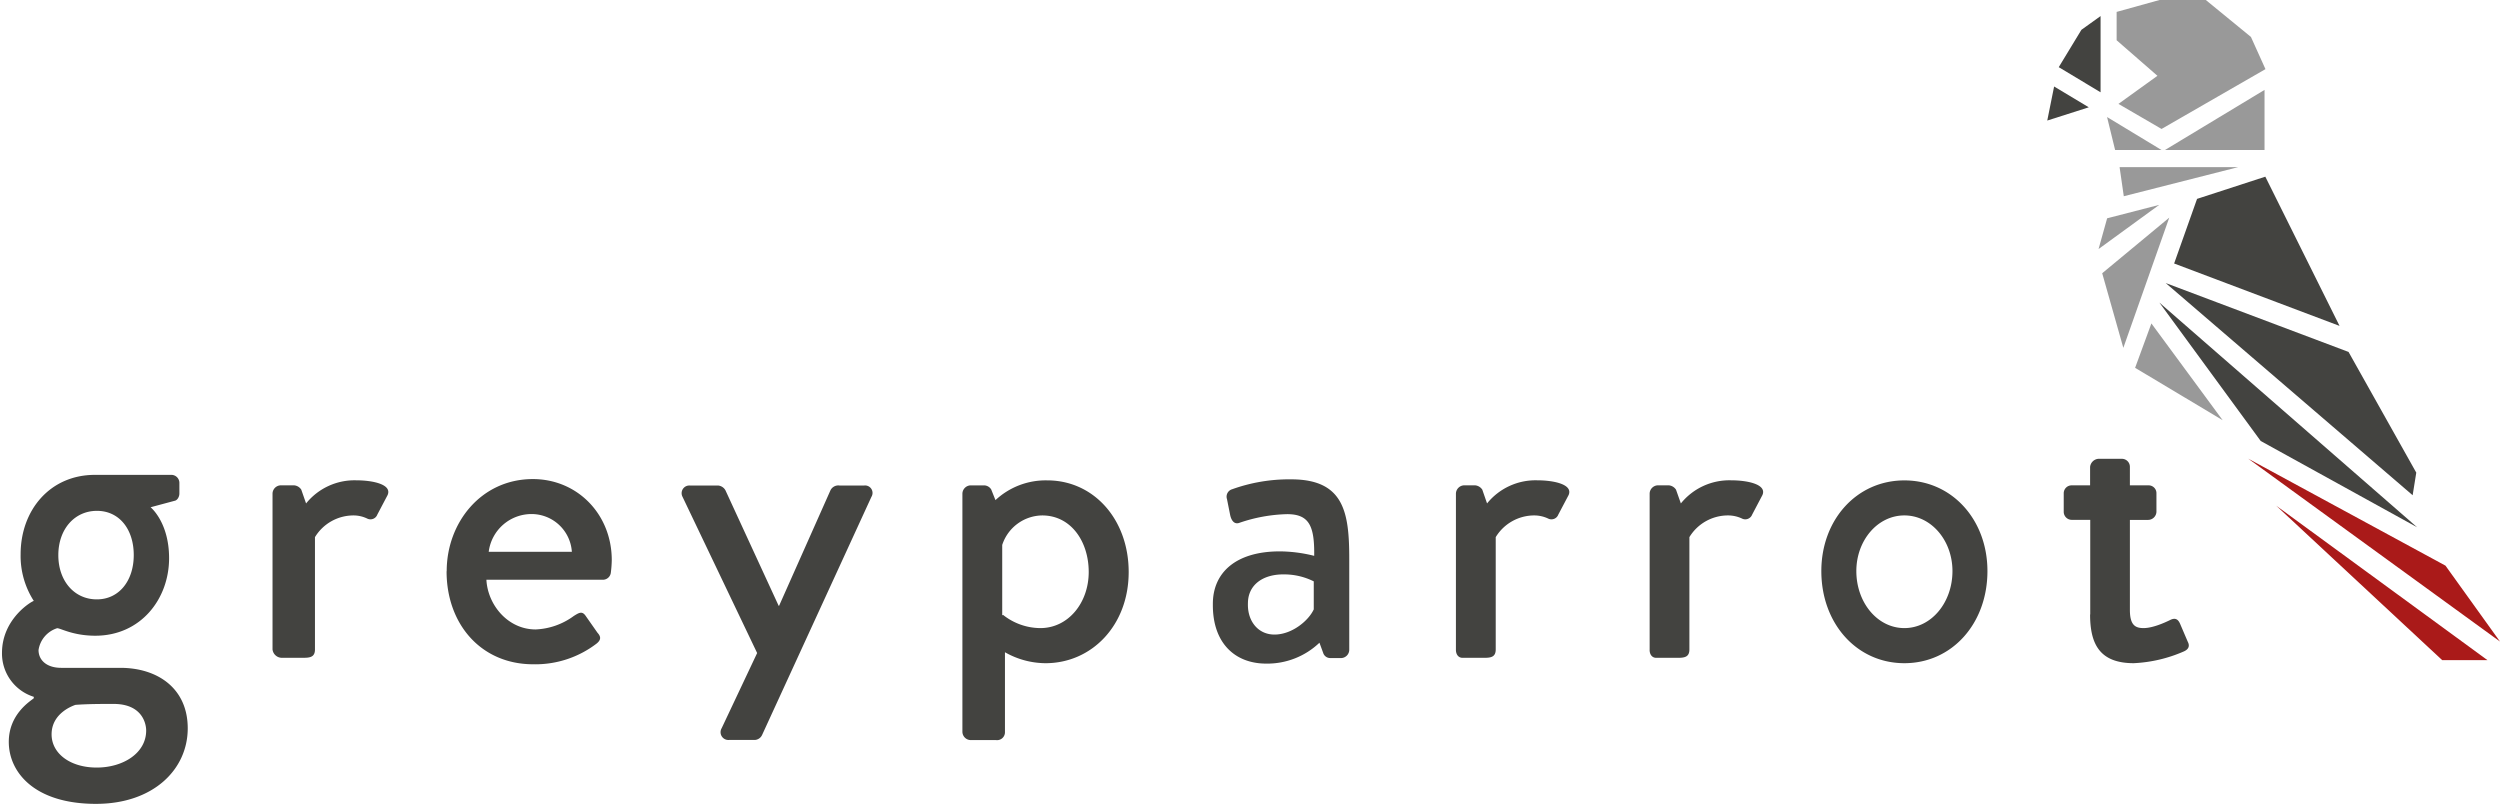
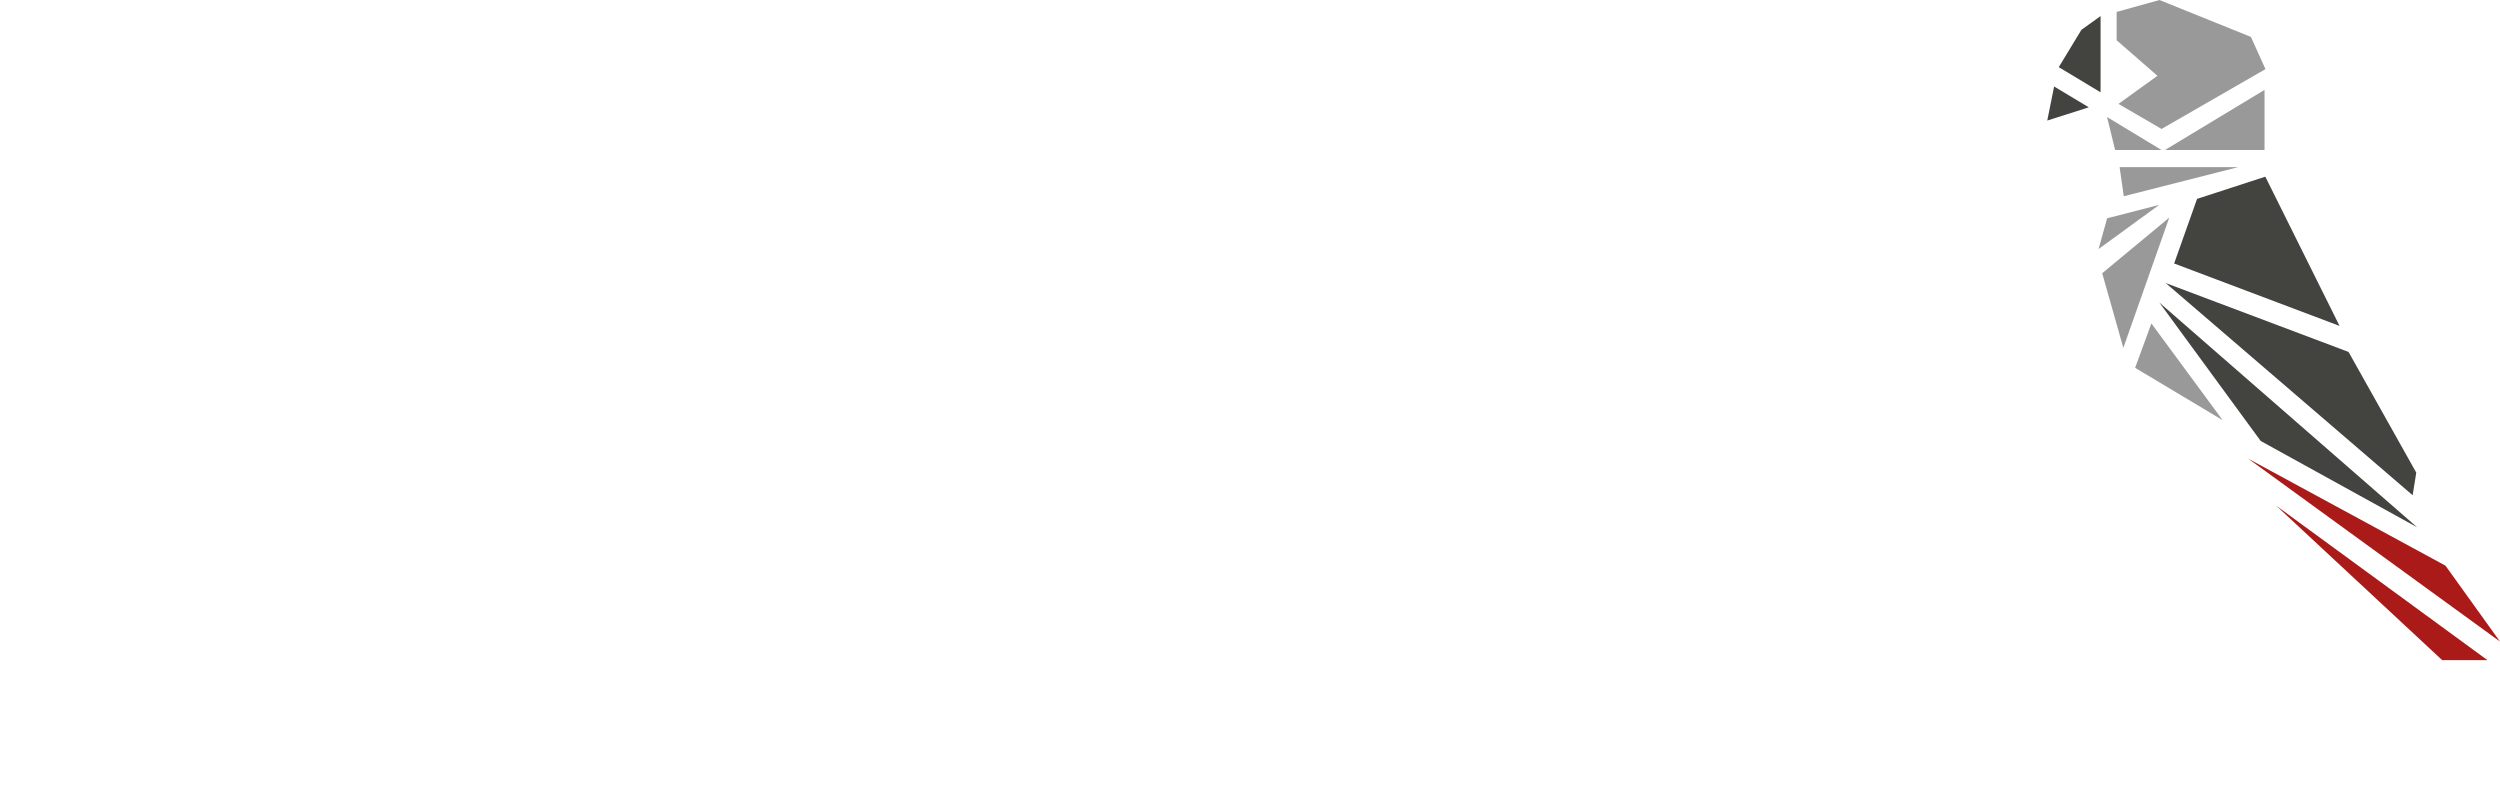
<svg xmlns="http://www.w3.org/2000/svg" id="Layer_1" data-name="Layer 1" viewBox="0 0 622 200">
  <path d="M608.434,140.733,622,159.623l-62.654-45.514Zm-42.11-14.913,41.282,38.414H618.87Z" style="fill: #aa1a19" />
  <path d="M509.359,29.992l1.706-8.474,8.625,5.18ZM522.622,4l-4.766,3.416-5.641,9.295L522.622,22.96Zm40.989,39.957L546.629,49.479l-5.707,16.078L582.08,81.085ZM538.825,70.421l61.442,52.797.901-5.627-16.85-30.029Zm-1.567,4.865,25.204,34.43L601.386,131.19Z" style="fill: #434340" />
-   <path d="M538.641,37.324h24.773V22.367ZM537.28,0,526.616,2.962v7.053L536.771,18.86l-9.701,6.989,10.722,6.235L563.648,17.199l-3.617-8.011L548.804,0Zm-9.924,41.589,1.043,7.234,28.436-7.234Zm-3.101,12.725-2.134,7.647,15.1-10.993Zm-1.234,13.647,5.264,18.586L539.711,54.15,523.021,67.986Zm8.167,23.536,21.81,13.047L535.266,80.47,531.221,91.497ZM524.24,29.129l2.002,8.196h11.55l-13.537-8.196Z" style="fill: #999" />
-   <path d="M29.916,166.158H15.237c-3.672,0-5.649-1.941-5.649-4.429a6.728,6.728,0,0,1,4.631-5.43c.882,0,3.935,1.868,9.492,1.868,11.279,0,18.359-9.116,18.359-19.292,0-8.973-4.605-12.67-4.605-12.67l5.941-1.596c.754-.115,1.226-1.062,1.226-1.798v-2.653a2.003,2.003,0,0,0-2.119-2.011H23.598c-11.07,0-18.468,8.687-18.468,19.771a20.675,20.675,0,0,0,3.284,11.597c-.33-.028-7.918,4.303-7.918,12.931a11.28,11.28,0,0,0,7.911,10.92v.359c-.75.663-6.22,3.881-6.22,10.854,0,7.52,6.341,15.422,21.69,15.422,14.288,0,22.832-8.573,22.832-18.801C46.708,171.304,39.262,166.158,29.916,166.158Zm-5.798-39.06c5.542,0,9.159,4.556,9.159,11.003,0,6.442-3.701,11.021-9.159,11.021h-.07c-5.491,0-9.536-4.51-9.536-11S18.572,127.098,24.118,127.098ZM24.056,190.97c-6.589,0-11.22-3.496-11.22-8.265,0-5.264,5.264-7.098,5.927-7.334,3.137-.234,6.385-.234,9.507-.234,7.014,0,8.098,4.771,8.098,6.626C36.367,187.368,30.645,190.97,24.056,190.97Zm43.749-29.398v-38.79a2.104,2.104,0,0,1,2.028-2.032h3.317a2.356,2.356,0,0,1,1.812,1.083l1.19,3.423a15.467,15.467,0,0,1,12.483-5.754c4.042,0,8.972.992,7.801,3.671l-2.559,4.858a1.82,1.82,0,0,1-2.57.962,7.88,7.88,0,0,0-3.331-.754,11.235,11.235,0,0,0-9.613,5.4v27.94c0,1.866-1.164,2.082-2.888,2.082H70.06a2.342,2.342,0,0,1-2.255-2.082Zm64.759-42.377c-12.787,0-21.426,10.77-21.426,22.922l-.029.023c0,13.204,8.624,23.132,21.54,23.132a25.061,25.061,0,0,0,15.793-5.159c1.278-1.032.963-1.852.216-2.68L145.65,153.14c-.849-1.149-1.596-.699-2.888.113a17.219,17.219,0,0,1-9.492,3.353c-6.919,0-11.934-6.12-12.252-12.362h29.048a2.003,2.003,0,0,0,1.922-1.88,27.529,27.529,0,0,0,.22-3.007C152.207,127.954,143.662,119.194,132.563,119.194Zm-10.972,18.095a10.734,10.734,0,0,1,10.865-9.393,10.059,10.059,0,0,1,9.822,9.393Zm66.798,25.209-18.571-38.881a1.915,1.915,0,0,1,1.812-2.822h7.047a2.323,2.323,0,0,1,1.816,1.198l13.241,28.735h.099l12.783-28.735a2.172,2.172,0,0,1,2.259-1.198h6.121a1.858,1.858,0,0,1,1.812,2.822L189.63,182.81a2.135,2.135,0,0,1-1.816,1.292h-6.45a1.939,1.939,0,0,1-1.819-2.917l8.822-18.688Zm72.164-42.981a18.32,18.32,0,0,0-12.882,4.913l-1.058-2.654a2.13,2.13,0,0,0-1.805-1.018H241.47a2.114,2.114,0,0,0-2.024,2.077v59.233a2.099,2.099,0,0,0,2.024,2.064h6.308a1.972,1.972,0,0,0,2.255-2.064v-19.792a20.588,20.588,0,0,0,10.093,2.727c11.498,0,20.69-9.409,20.69-22.683C280.816,129.271,272.165,119.516,260.553,119.516ZM258.84,156.27a15.026,15.026,0,0,1-9.28-3.287l-.208.108v.013h-.026l.026-.013V135.58a10.616,10.616,0,0,1,9.939-7.341c7.168,0,11.582,6.476,11.582,14.08S265.829,156.27,258.84,156.27ZM321.223,119.26a41.962,41.962,0,0,0-14.65,2.46,1.917,1.917,0,0,0-1.299,2.459l.798,3.995c.3,1.328.999,2.309,2.196,1.939a39.078,39.078,0,0,1,11.978-2.19c5.528,0,6.82,3.01,6.725,10.371a35.967,35.967,0,0,0-8.566-1.112c-10.821,0-16.645,5.198-16.645,13.046v.385c0,9.294,5.411,14.493,13.274,14.493a18.796,18.796,0,0,0,13.244-5.198l1.01,2.753a1.836,1.836,0,0,0,1.691,1.062h2.804a2.078,2.078,0,0,0,1.911-2.075V139.129C335.694,127.609,334.482,119.26,321.223,119.26Zm5.641,32.353c-1.292,2.816-5.422,6.267-9.778,6.267-4.016,0-6.607-3.235-6.607-7.38v-.406h.007c0-4.458,3.569-7.182,8.782-7.182a16.492,16.492,0,0,1,7.596,1.732Zm35.37-28.832a2.114,2.114,0,0,1,2.039-2.032h2.705a2.384,2.384,0,0,1,1.819,1.083l1.183,3.423a15.502,15.502,0,0,1,12.491-5.754c4.038,0,8.965.992,7.797,3.671l-2.563,4.858a1.822,1.822,0,0,1-2.574.962,8.177,8.177,0,0,0-3.375-.754,11.239,11.239,0,0,0-9.62,5.4v27.947c0,1.866-1.164,2.082-2.885,2.082h-5.363c-1.062,0-1.655-.87-1.655-1.977Zm48.197,38.91v-38.91a2.11,2.11,0,0,1,2.032-2.032H415.18a2.377,2.377,0,0,1,1.812,1.083l1.208,3.423a15.511,15.511,0,0,1,12.494-5.754c4.038,0,8.965.992,7.797,3.671l-2.555,4.858a1.837,1.837,0,0,1-1.069,1.062,1.816,1.816,0,0,1-1.505-.1,8.223,8.223,0,0,0-3.383-.754,11.239,11.239,0,0,0-9.657,5.4v27.947c0,1.866-1.168,2.082-2.888,2.082h-5.363c-1.062,0-1.647-.87-1.647-1.977Zm63.378-42.168c-11.854,0-20.661,9.777-20.661,22.561,0,13.058,8.815,22.918,20.661,22.918,11.843,0,20.665-9.86,20.665-22.918C494.475,129.3,485.66,119.523,473.81,119.523Zm0,36.747c-6.703,0-11.952-6.354-11.952-14.186,0-7.604,5.264-13.846,11.952-13.846,6.685,0,11.963,6.242,11.963,13.846C485.773,149.915,480.509,156.27,473.81,156.27Zm46.243-3.382v-23.55h-4.565a2.002,2.002,0,0,1-2.032-1.977V122.733a1.965,1.965,0,0,1,2.01-1.977h4.551v-4.58a2.255,2.255,0,0,1,2.035-2.023h5.941a1.992,1.992,0,0,1,1.925,1.966v4.637h4.565a1.953,1.953,0,0,1,1.45.547,1.931,1.931,0,0,1,.59,1.43v4.642a2.099,2.099,0,0,1-2.145,1.977h-4.459v22.404c0,3.836,1.391,4.513,3.416,4.513,2.24,0,5.235-1.332,6.626-2.025,1.391-.692,2.039,0,2.467,1.005l1.907,4.458c.56,1.083.106,1.871-.945,2.347a35.038,35.038,0,0,1-12.509,2.947c-8.431,0-10.865-4.701-10.865-12.114Z" style="fill: #434340" />
+   <path d="M538.641,37.324h24.773V22.367ZM537.28,0,526.616,2.962v7.053L536.771,18.86l-9.701,6.989,10.722,6.235L563.648,17.199l-3.617-8.011Zm-9.924,41.589,1.043,7.234,28.436-7.234Zm-3.101,12.725-2.134,7.647,15.1-10.993Zm-1.234,13.647,5.264,18.586L539.711,54.15,523.021,67.986Zm8.167,23.536,21.81,13.047L535.266,80.47,531.221,91.497ZM524.24,29.129l2.002,8.196h11.55l-13.537-8.196Z" style="fill: #999" />
</svg>